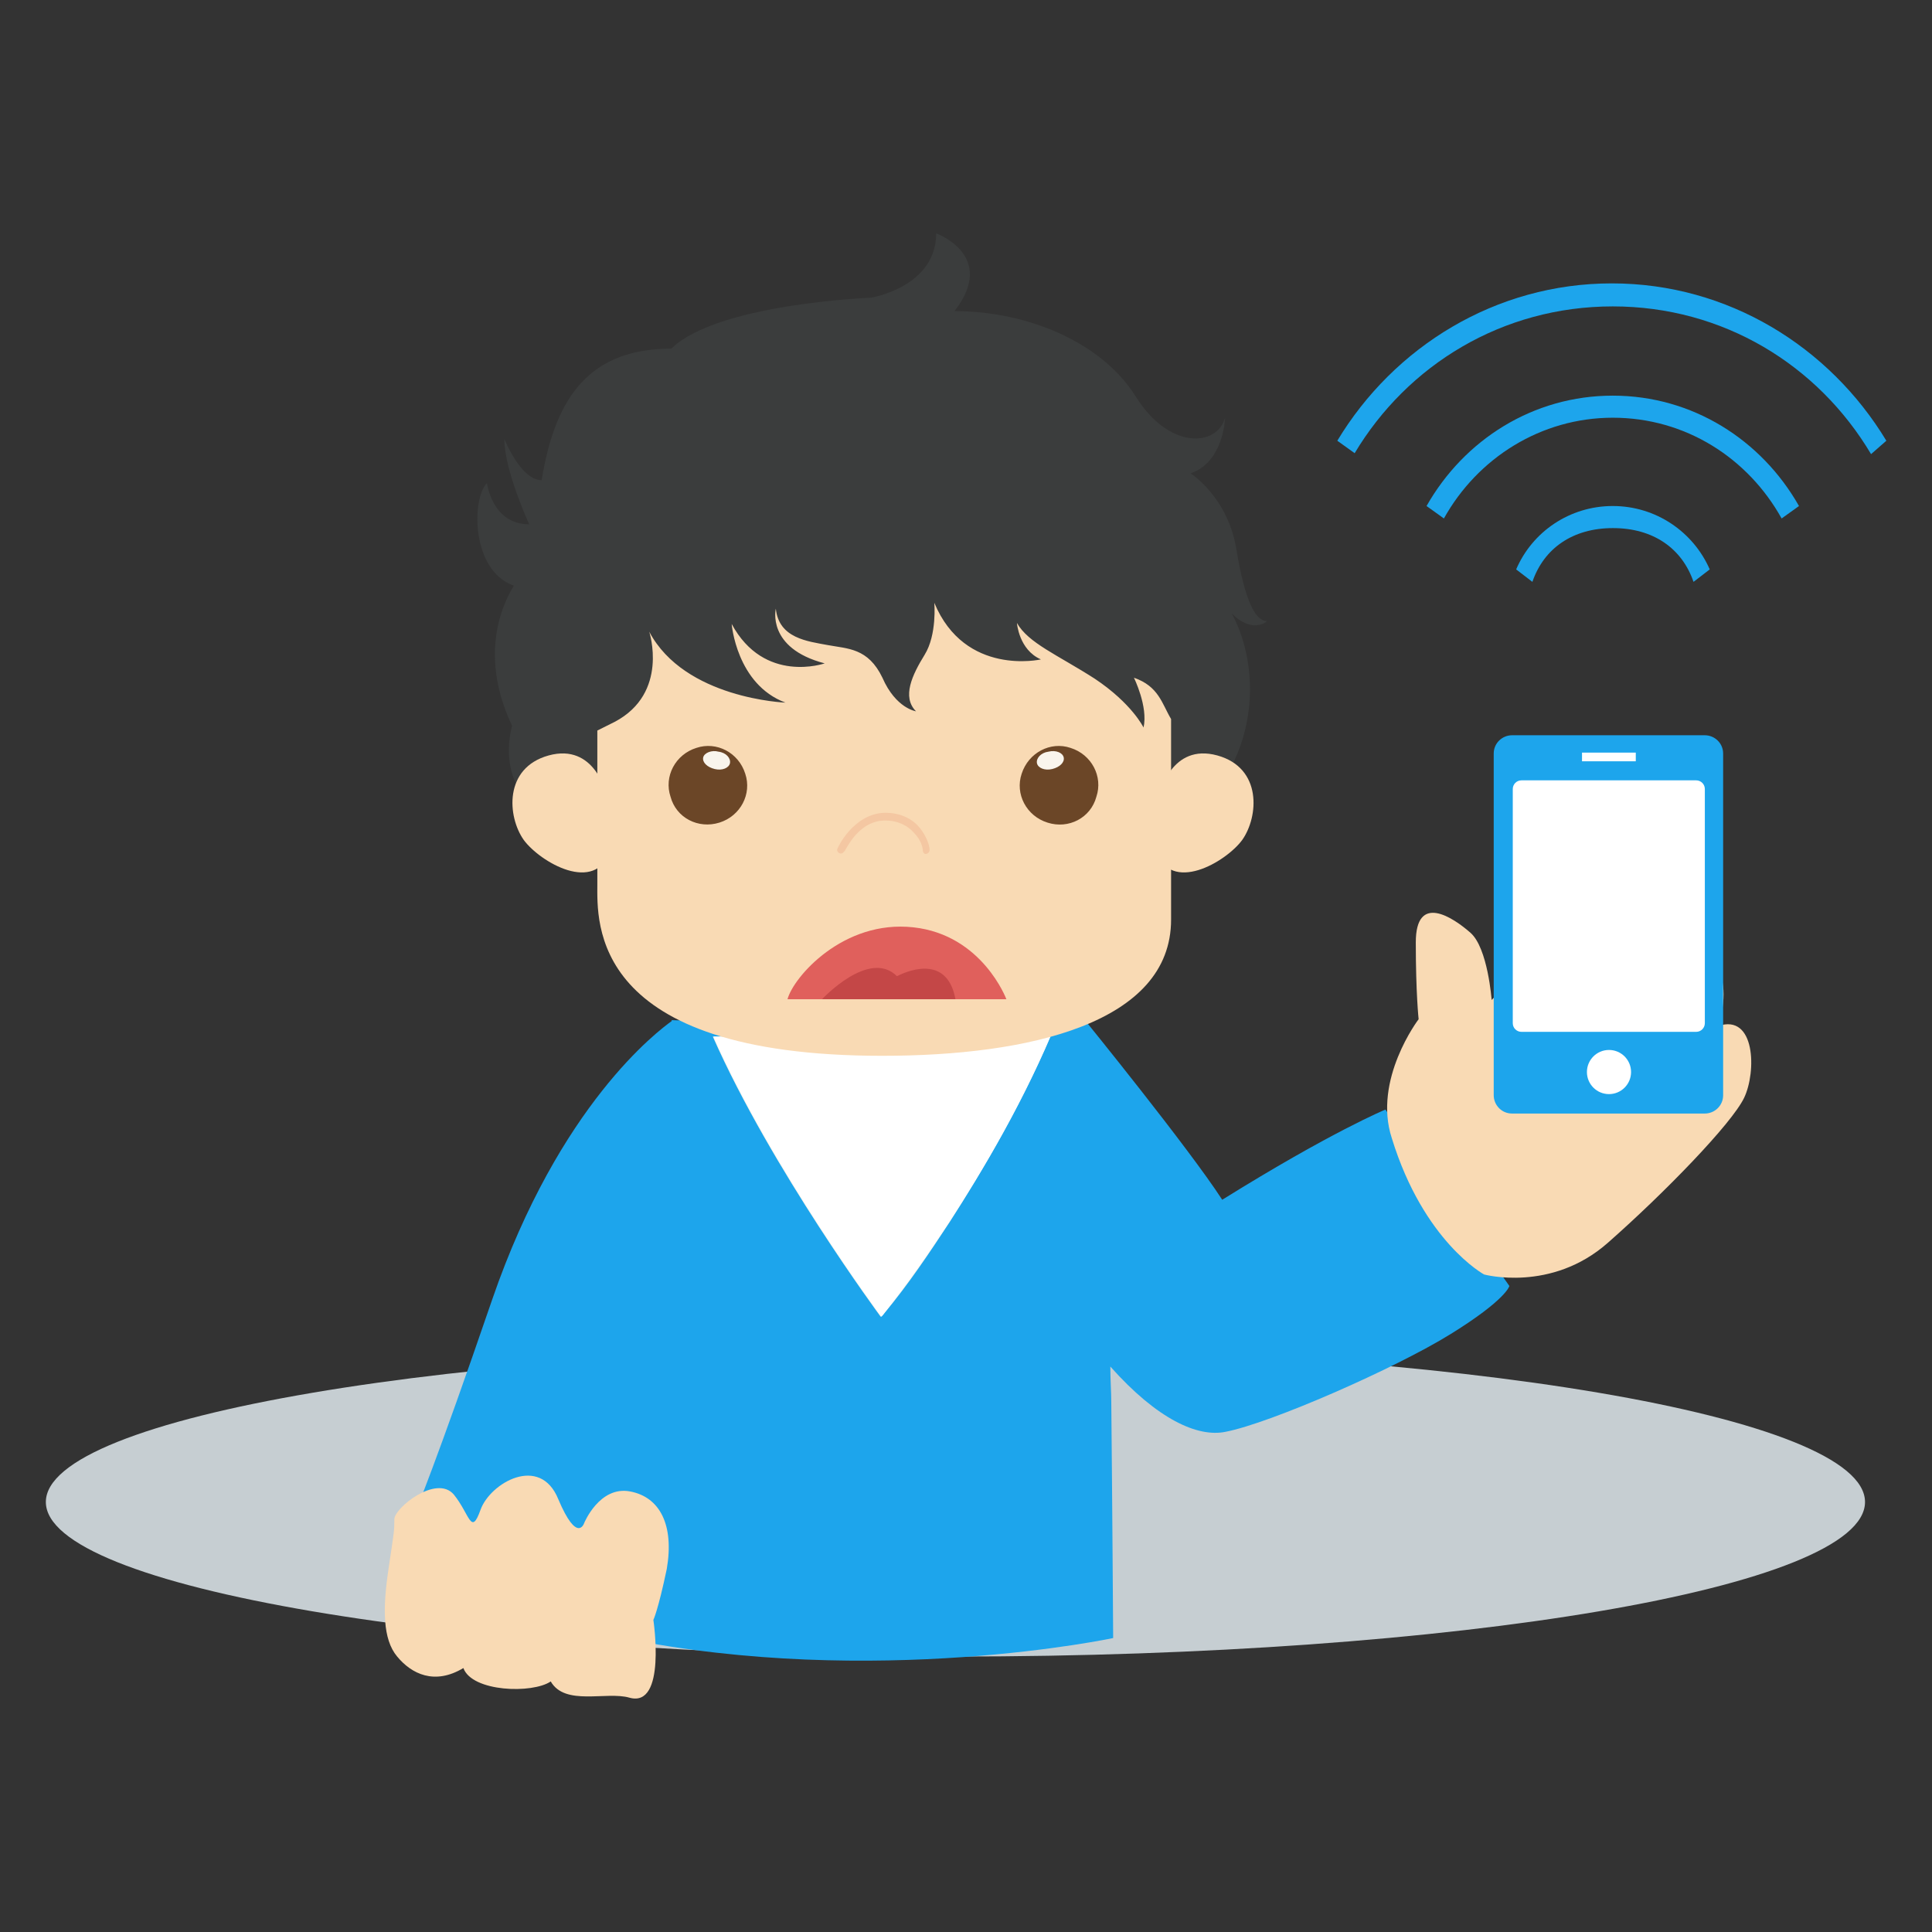
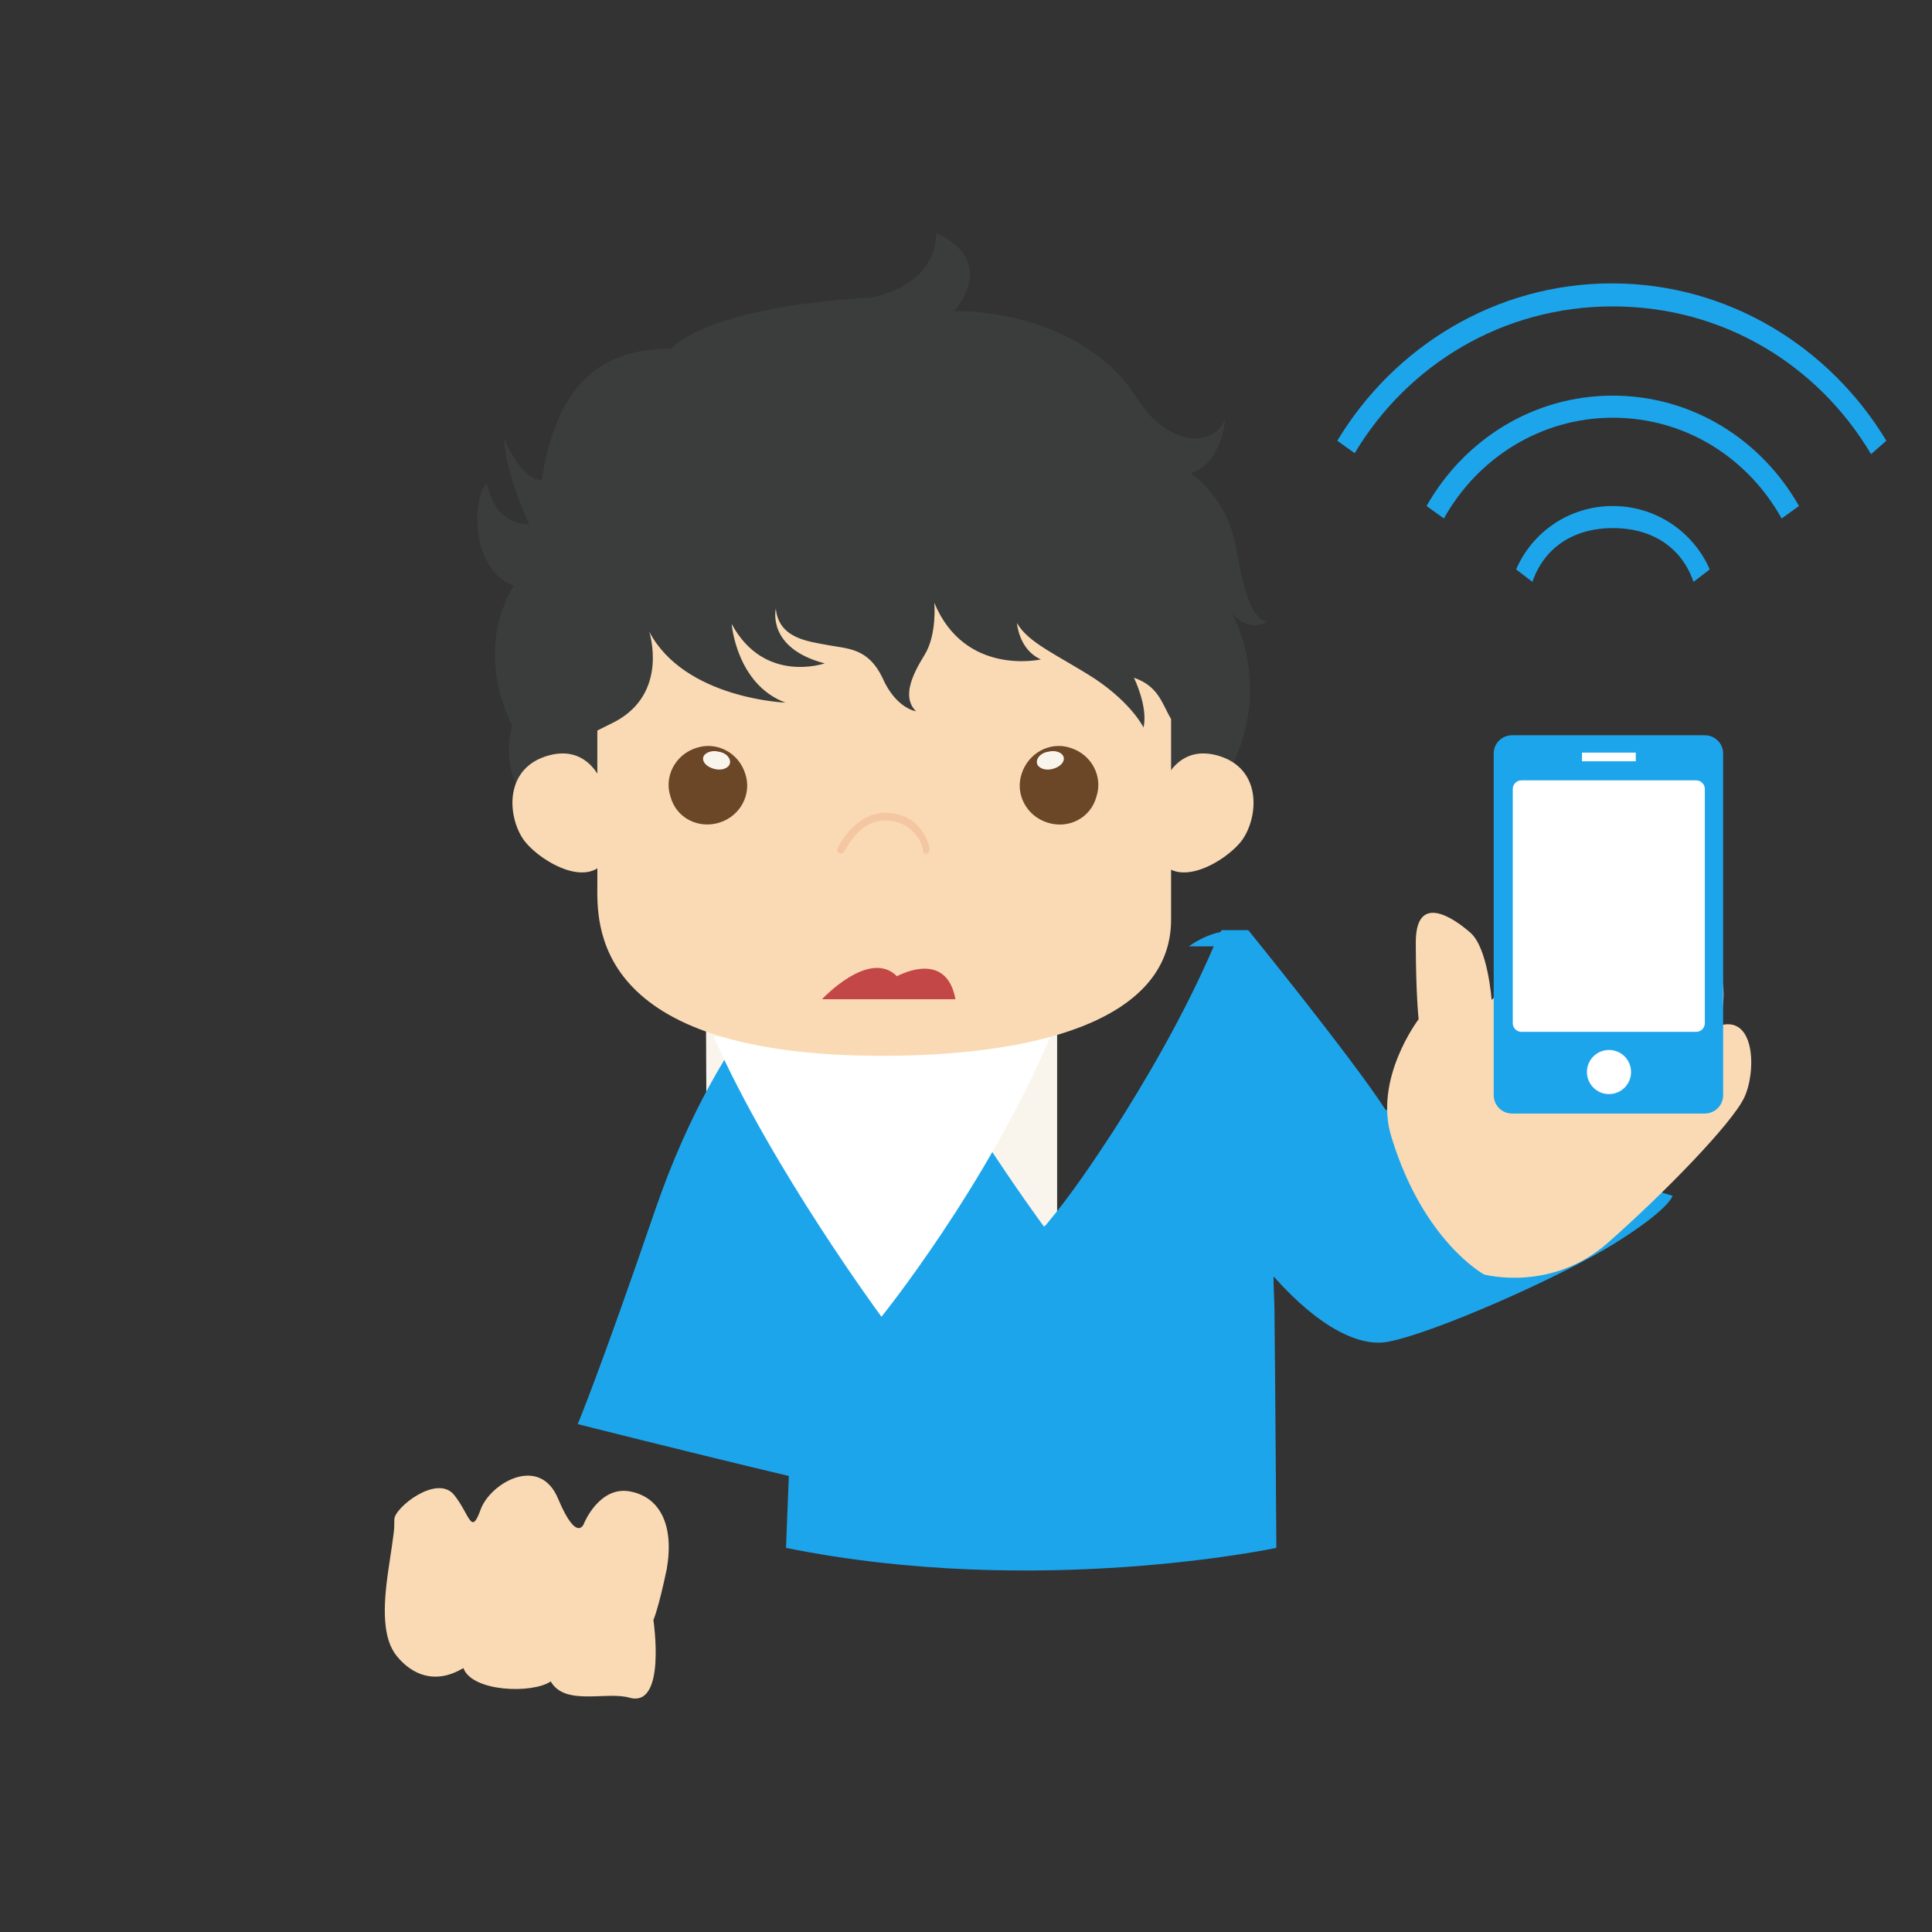
<svg xmlns="http://www.w3.org/2000/svg" version="1.1" id="图层_1" x="0px" y="0px" width="1024px" height="1024px" viewBox="0 0 1024 1024" enable-background="new 0 0 1024 1024" xml:space="preserve">
  <rect x="0" y="0" width="1024" height="1024" fill="#333333" stroke="none" />
  <g>
-     <path fill="#C6CED2" d="M506.4,714.2c266,0,482.1,36.6,482.1,81.9s-215.6,81.9-482.1,81.9S24.3,841.3,24.3,796.1   S240.4,714.2,506.4,714.2z" />
    <g>
      <path fill="#F9F5ED" d="M374.2,541.3c0,0,91.5-79.3,186.1,1.5c0,123.6,0,226.3,0,226.3l-185.1-1.5L374.2,541.3z" />
    </g>
    <g>
-       <path fill="#1DA5EC" d="M734.3,588.1c0,0-28.5,11.7-86.5,47.8c-17.8-27.5-72.7-95.1-72.7-95.1s0,0-0.5,0l0,0h-13.7    c0,0,0,0.5-0.5,1c-5.1,1-11.2,3.6-16.8,7.6c4.6,0,8.6,0,13.2,0c-15.8,36.6-36.1,71.2-53.4,98.2c-10.7,16.3-21.9,33.1-34.6,48.3    c-1,1.5-2,2-2,2s-58-78.3-89-148.5c3.1,0,6.6,0,9.7,0l-11.2-3.1c-1.5-3.1-2-5.1-2-5.1l-18.3-0.5c0,0,0,0,0,0.5    c-7.1,5.1-59.5,44.2-95.1,147.5c-30,87.5-41.2,113.9-41.2,113.9s58,14.7,111.9,27.5c-0.5,13.2-1,25.9-1.5,38.1    c133.2,27,259.9,0,259.9,0s-0.5-76.8-1-125.1c0-5.1-0.5-11.7-0.5-18.8c24.9,28,46.3,37.6,61,34.6c23.9-4.6,90-33.6,119.5-51.9    c29.5-18.3,31-25.4,31-25.4L734.3,588.1z" />
+       <path fill="#1DA5EC" d="M734.3,588.1c-17.8-27.5-72.7-95.1-72.7-95.1s0,0-0.5,0l0,0h-13.7    c0,0,0,0.5-0.5,1c-5.1,1-11.2,3.6-16.8,7.6c4.6,0,8.6,0,13.2,0c-15.8,36.6-36.1,71.2-53.4,98.2c-10.7,16.3-21.9,33.1-34.6,48.3    c-1,1.5-2,2-2,2s-58-78.3-89-148.5c3.1,0,6.6,0,9.7,0l-11.2-3.1c-1.5-3.1-2-5.1-2-5.1l-18.3-0.5c0,0,0,0,0,0.5    c-7.1,5.1-59.5,44.2-95.1,147.5c-30,87.5-41.2,113.9-41.2,113.9s58,14.7,111.9,27.5c-0.5,13.2-1,25.9-1.5,38.1    c133.2,27,259.9,0,259.9,0s-0.5-76.8-1-125.1c0-5.1-0.5-11.7-0.5-18.8c24.9,28,46.3,37.6,61,34.6c23.9-4.6,90-33.6,119.5-51.9    c29.5-18.3,31-25.4,31-25.4L734.3,588.1z" />
    </g>
    <g>
      <path fill="#F9DAB4" d="M786.6,675.5c0,0,35.6,9.7,65.6-16.8c30-26.4,65.6-63.1,72.2-76.8c6.6-13.7,6.1-44.8-13.7-38.1    c8.6-27-2.5-49.3-33.1-39.7c7.1-31-6.6-38.1-16.3-40.2c-9.2-2-38.1,27.5-45.3,37.1c-7.1,10.2-25.4,29-25.4,29s-2-27.5-11.2-35.6    s-29-21.4-29,5.1c0,27,1.5,40.7,1.5,40.7s-24.4,32-14.2,63.1C754.6,658.2,786.6,675.5,786.6,675.5z" />
    </g>
    <path fill="#F9DAB4" d="M334,790.5c-16.3-3.1-24.4,16.8-24.4,16.8s-3.6,11.2-13.7-12.7c-9.7-23.9-36.1-8.6-41.2,5.6   c-5.1,14.2-5.6,2.5-14.2-8.1c-9.2-10.7-31.5,7.1-31.5,13.2c0,6.1,0,5.6-3.1,26.4c-3.1,20.9-3.1,37.1,4.6,46.3   c7.6,9.2,19.8,15.3,35.1,6.1c4.6,12.7,36.6,13.7,46.3,7.1c7.6,13.2,29.5,5.1,41.7,8.6c19.8,5.6,12.7-41.2,12.7-41.2s2.5-5.1,7.1-27   C357.4,808.3,349.8,793.5,334,790.5z" />
    <path fill="#1DA5EC" d="M903.6,389.7H801.4c-5.1,0-9.7,4.1-9.7,9.7v181.1c0,5.1,4.1,9.7,9.7,9.7h102.2c5.1,0,9.7-4.1,9.7-9.7V399.4   C913.3,393.8,908.7,389.7,903.6,389.7z" />
    <g>
      <path fill="#1DA5EC" d="M854.8,268.2c22.9,0,42.7,13.7,51.4,33.6l-8.6,6.6c-6.1-17.8-21.4-28.5-42.7-28.5s-36.6,10.7-42.7,28.5    l-8.6-6.6C812.1,281.9,831.9,268.2,854.8,268.2z" />
      <path fill="#1DA5EC" d="M854.8,209.7c42.2,0,78.8,23.4,98.7,58.5l-9.2,6.6c-17.8-32-50.9-53.4-89.5-53.4    c-38.1,0-71.7,21.4-89.5,53.4l-9.2-6.6C776,233.1,812.6,209.7,854.8,209.7z" />
      <path fill="#1DA5EC" d="M854.8,162.4c-58.5,0-108.8,31-136.8,77.8l-9.2-6.6c30-49.8,83.9-83.4,145.5-83.4s115.4,33.6,145.5,83.4    l-8.1,7.1C963.6,193.4,913.3,162.4,854.8,162.4z" />
    </g>
    <path fill="#FFFFFF" d="M903.6,542.3c0,2.5-2,4.6-4.6,4.6h-92.6c-2.5,0-4.6-2-4.6-4.6V418.2c0-2.5,2-4.6,4.6-4.6H899   c2.5,0,4.6,2,4.6,4.6V542.3z" />
    <circle fill="#FFFFFF" cx="852.8" cy="568.2" r="11.7" />
    <rect x="838.5" y="398.9" fill="#FFFFFF" width="28.5" height="4.6" />
    <path fill="#FFFFFF" d="M467.2,697.9c0,0,55.9-69.2,89.5-148.5c-48.3,0-125.6,0-178.5,0C409.3,619.6,467.2,697.9,467.2,697.9z" />
    <g>
      <g>
        <path fill="#3B3D3D" d="M271.4,384.6c-9.2,37.6,22.4,51.4,22.4,51.4s131.7-3.1,339.2-3.1c38.7-38.1,32.5-84.9,19.8-107.8     c11.2,11.2,18.8,4.1,18.8,4.1c-6.1,0-11.7-10.2-16.3-38.1S631,250.9,631,250.9c17.8-6.1,18.3-29.5,18.3-29.5     c-4.1,15.3-29.5,17.3-47.3-11.2c-17.8-28.5-57-45.3-96.1-45.3c22.9-29.5-9.7-41.2-9.7-41.2c0,28.5-34.6,34.1-34.6,34.1     s-81.4,3.1-105.8,27c-42.7,0-61.5,24.9-68.7,69.7c-11.2,0-19.8-21.9-19.8-21.9c0,16.8,13.2,45.3,13.2,45.3     c-19.8,0-22.4-21.9-22.4-21.9c-8.1,8.1-8.6,46.3,14.2,54.4C273,310.4,250.1,339.9,271.4,384.6z" />
      </g>
      <g>
        <path fill="#F9DAB4" d="M601,359.2c0,0,7.6,15.3,5.1,26.4c0,0-6.1-12.7-25.9-25.9c-19.8-12.7-35.1-18.8-41.2-29.5     c0,0,1,14.2,12.7,19.3c0,0-40.2,9.2-56.5-30c0,0,1.5,16.8-5.1,27.5c-6.6,10.7-12.2,22.4-4.6,30c0,0-10.7-1.5-17.8-17.8     c-7.6-15.8-18.3-15.3-29-17.3c-10.7-2-25.9-3.6-27.5-19.3c0,0-5.1,20.9,25.9,29c0,0-32,11.2-49.3-20.9c0,0,2.5,32,28.5,41.7     c0,0-53.4-2-72.2-37.6c0,0,10.7,32.5-18.3,47.8c-3.1,1.5-6.1,3.1-9.2,4.6v81.4c0,19.8-4.6,91,151,91     c77.8,0,153.1-17.3,153.1-72.2V381.1C615.8,372.9,614.2,363.8,601,359.2z" />
      </g>
      <g>
        <g>
          <path fill="#6B4627" d="M395,410.1c3.6,10.7-2.5,22.4-13.7,25.9s-22.9-2.5-25.9-13.7c-3.6-10.7,2.5-22.4,13.7-25.9      C379.8,392.8,391.5,398.9,395,410.1z" />
        </g>
        <g>
          <path fill="#F9F5ED" d="M386.9,404.5c-0.5,2.5-4.1,4.1-8.1,3.1c-4.1-1-6.6-3.6-6.1-6.1c0.5-2.5,4.6-4.1,8.1-3.1      C384.9,398.9,387.4,401.9,386.9,404.5z" />
        </g>
      </g>
      <g>
        <g>
          <path fill="#6B4627" d="M541.5,410.1c-3.6,10.7,2.5,22.4,13.7,25.9c11.2,3.6,22.9-2.5,25.9-13.7c3.6-10.7-2.5-22.4-13.7-25.9      C556.8,392.8,545.1,398.9,541.5,410.1z" />
        </g>
        <g>
          <path fill="#F9F5ED" d="M549.6,404.5c0.5,2.5,4.1,4.1,8.1,3.1c4.1-1,6.6-3.6,6.1-6.1s-4.1-4.1-8.1-3.1      C551.7,398.9,549.1,401.9,549.6,404.5z" />
        </g>
      </g>
      <g>
        <g>
          <path fill="#F4C7A2" d="M489.1,450.7c0-1.5-1-5.6-4.6-9.2l0,0c-3.1-3.6-8.1-6.6-15.3-6.6l0,0c-6.6,0-11.2,3.1-14.7,6.6l0,0      c-3.6,3.6-5.6,7.6-6.6,9.2l0,0c0,0.5-0.5,0.5-0.5,0.5l0,0l0,0c-0.5,1-1.5,1.5-2.5,1l0,0c-1-0.5-1.5-1.5-1-2.5l0,0      c0,0,2-4.6,6.1-9.2l0,0c4.1-4.6,10.7-9.7,19.3-9.7l0,0c8.6,0,14.7,3.6,18.3,8.1l0,0c3.6,4.6,5.1,9.2,5.1,11.7l0,0c0,1-1,2-2,2      l0,0C490.1,452.8,489.1,451.8,489.1,450.7L489.1,450.7z" />
        </g>
      </g>
      <g>
        <path fill="#F9DAB4" d="M321.3,420.7c0,0-6.1-27-30.5-20.3c-23.9,6.6-21.9,32.5-13.2,44.8c8.6,11.7,38.1,29,45.8,5.6     C322.8,436.5,321.3,420.7,321.3,420.7z" />
      </g>
      <g>
        <path fill="#F9DAB4" d="M614.7,420.7c0,0,6.1-27,30.5-20.3c23.9,6.6,21.9,32.5,13.2,44.8c-8.6,11.7-38.1,29-45.8,5.6     C613.7,436.5,614.7,420.7,614.7,420.7z" />
      </g>
      <g>
        <g>
-           <path fill="#E0605C" d="M417.4,529.6h116c0,0-12.7-34.1-49.3-38.1C446.9,487.4,420.5,517.9,417.4,529.6z" />
-         </g>
+           </g>
        <g>
          <path fill="#C44747" d="M475.4,517.4c-14.7-14.7-39.7,12.2-39.7,12.2h70.7C502.3,507.2,483.5,513.3,475.4,517.4z" />
        </g>
      </g>
    </g>
  </g>
</svg>